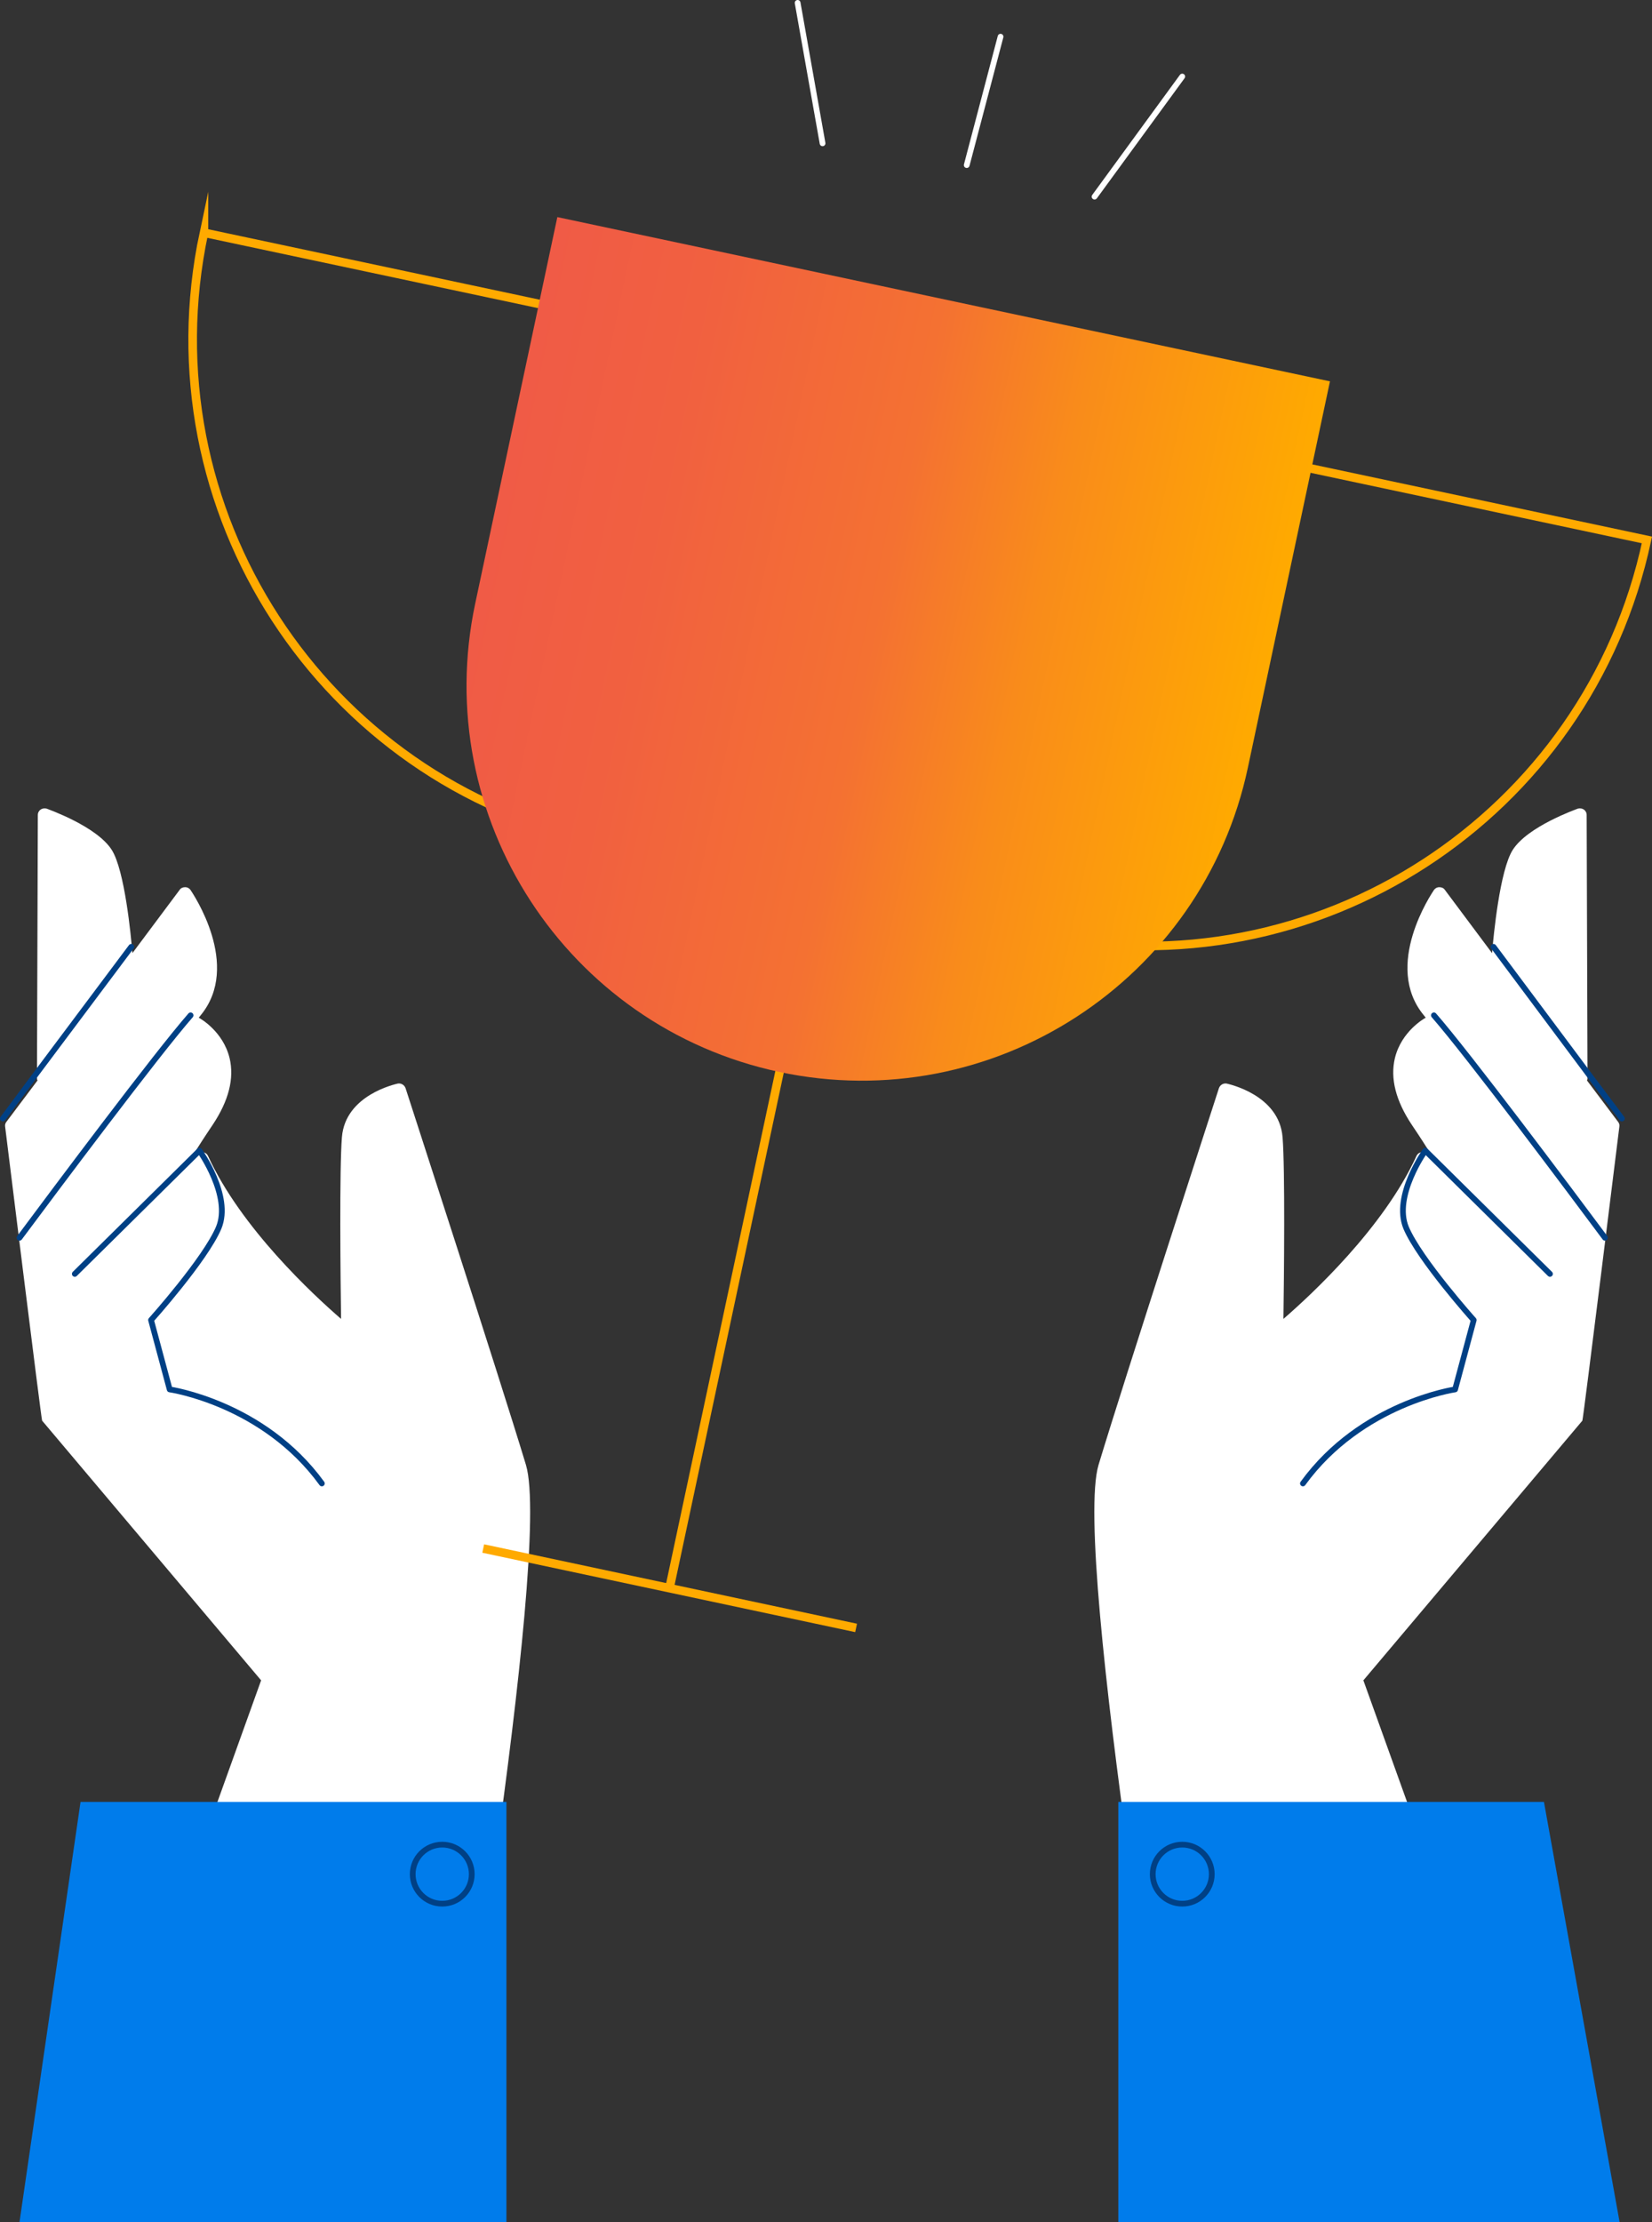
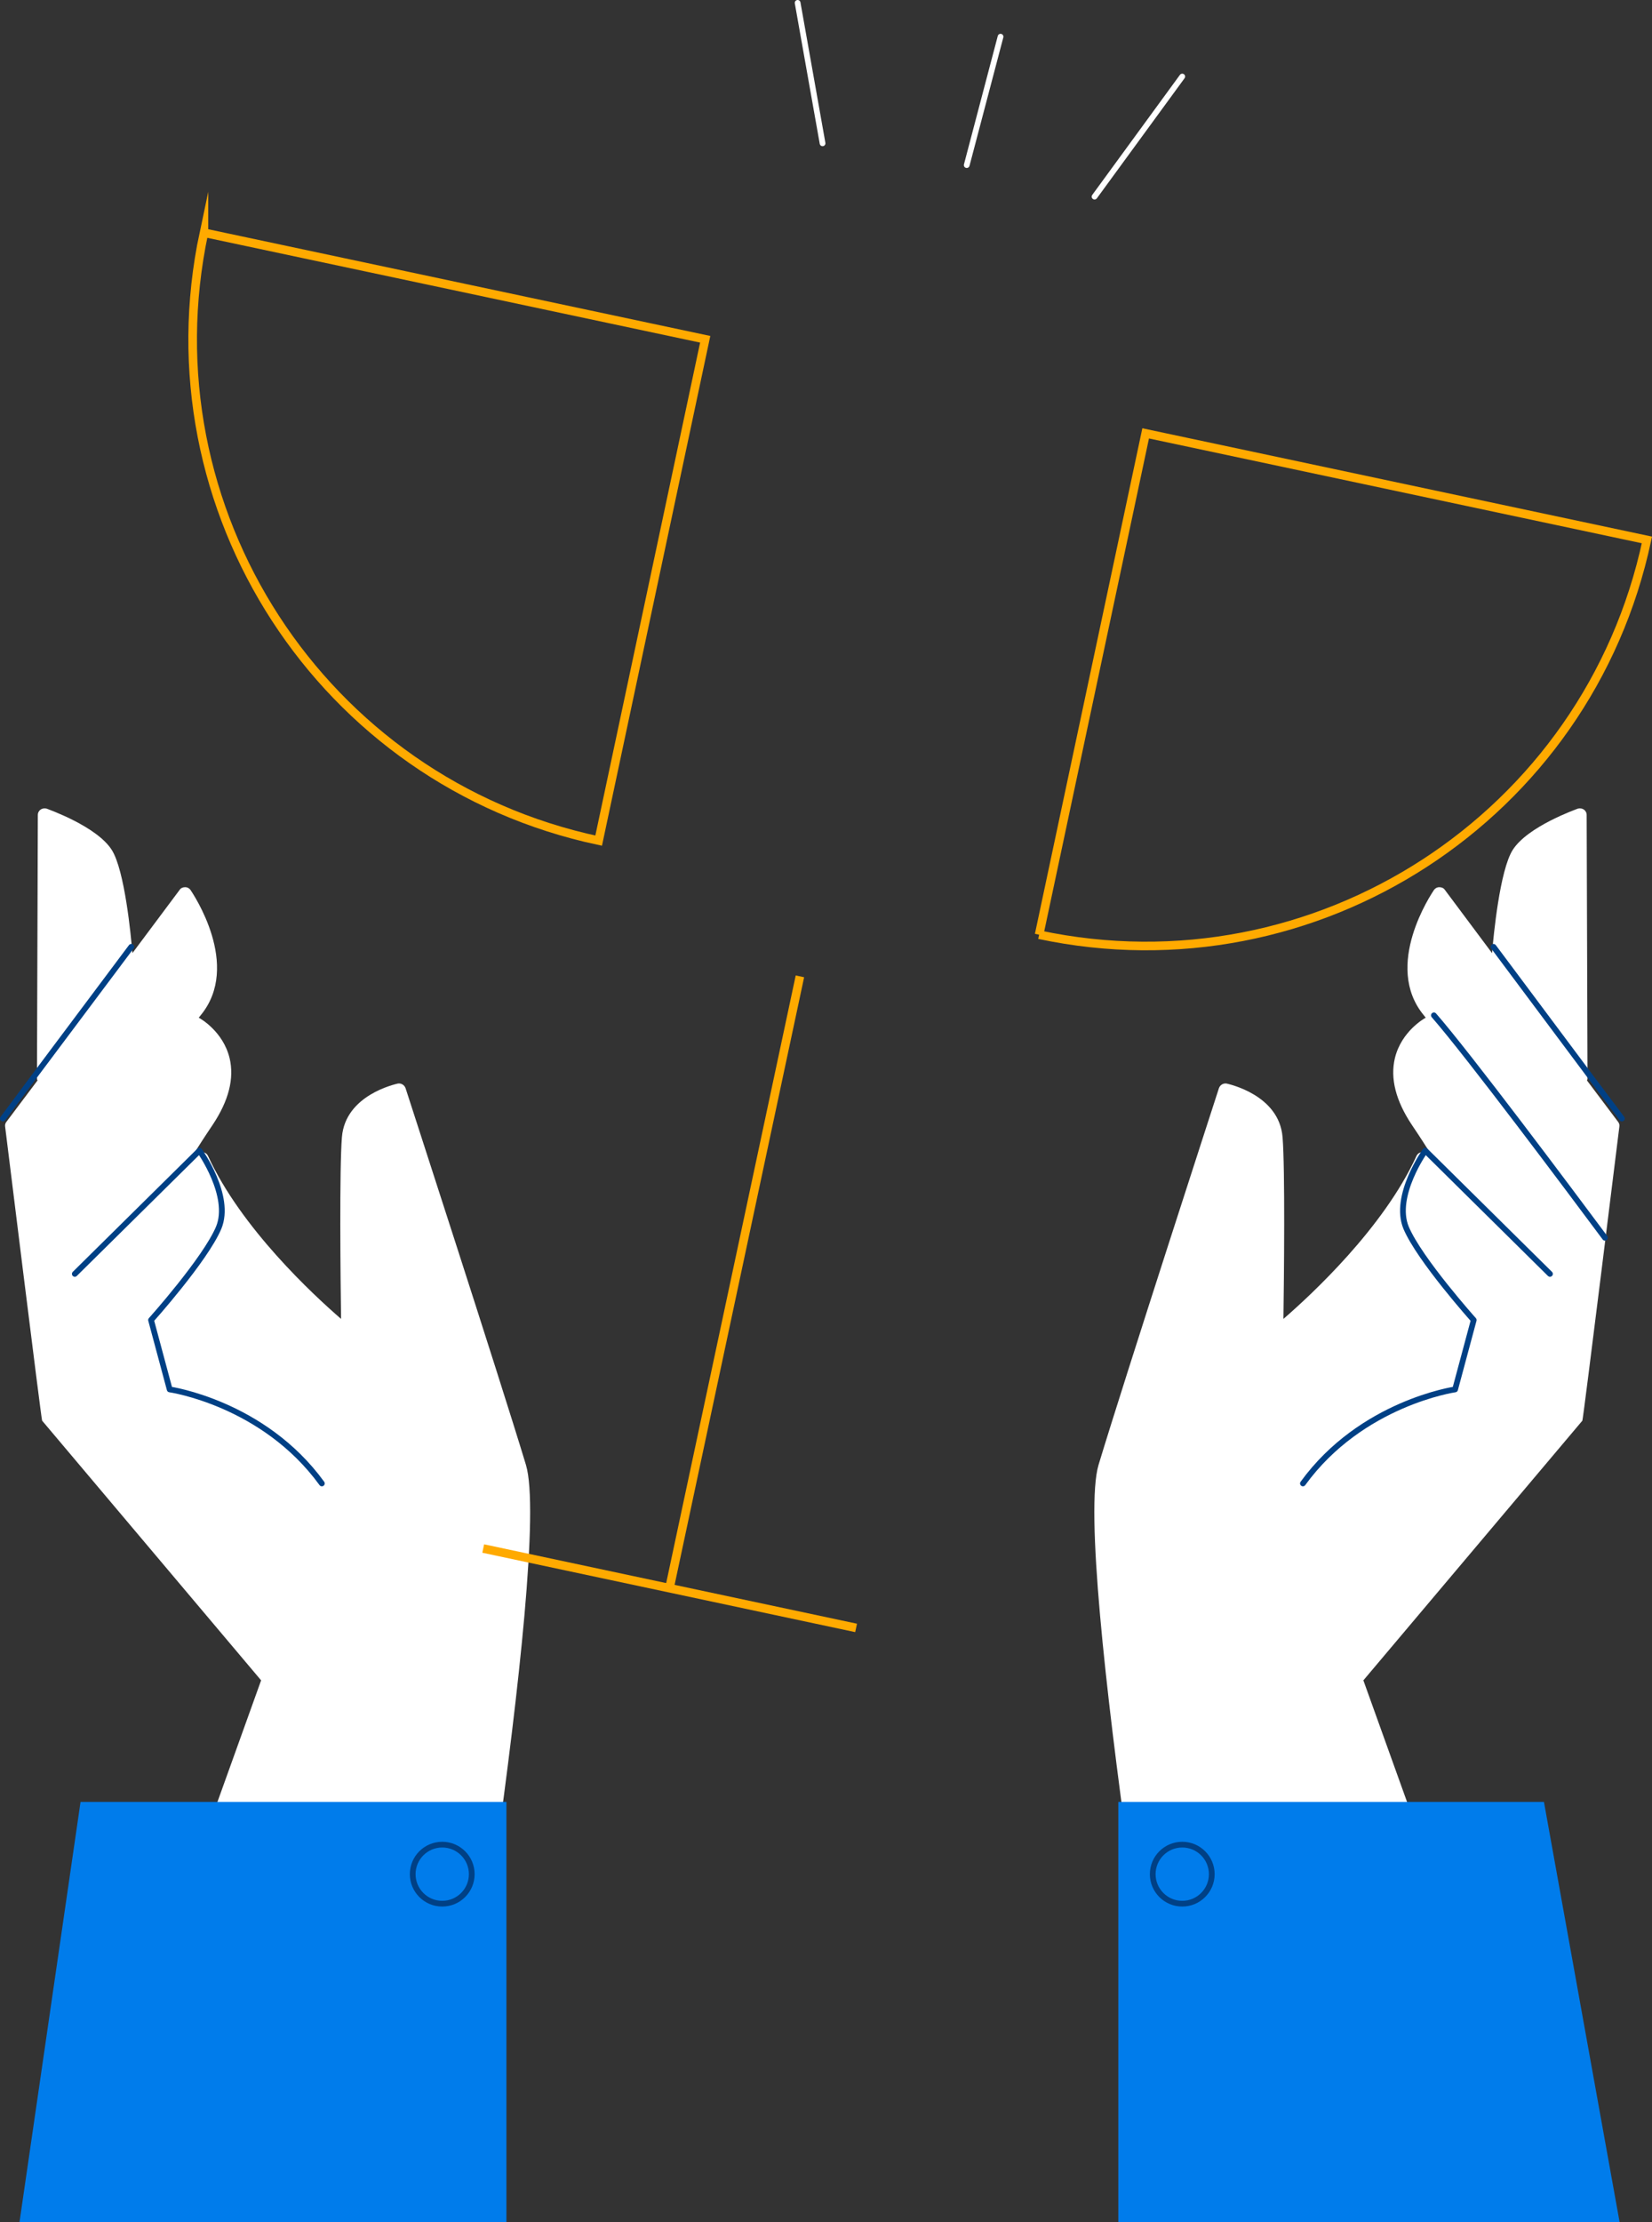
<svg xmlns="http://www.w3.org/2000/svg" id="Calque_1" version="1.1" viewBox="0 0 576.4 775.2">
  <rect x="0" y="0" width="576.4" height="775.2" fill="#333333" stroke="none" />
  <defs>
    <style>
      .st0 {
        stroke: #004085;
      }

      .st0, .st1 {
        stroke-linecap: round;
        stroke-linejoin: round;
        stroke-width: 2px;
      }

      .st0, .st1, .st2 {
        fill: none;
      }

      .st3 {
        fill: #007ceb;
      }

      .st1 {
        stroke: #fff;
      }

      .st4 {
        fill: #fff;
      }

      .st5 {
        fill: url(#Dégradé_sans_nom_11);
      }

      .st2 {
        stroke: #fa0;
        stroke-miterlimit: 10;
        stroke-width: 3px;
      }
    </style>
    <linearGradient id="Dégradé_sans_nom_11" data-name="Dégradé sans nom 11" x1="-2338" y1="949.1" x2="-2062.4" y2="949.1" gradientTransform="translate(-1899.6 1188.2) rotate(-180)" gradientUnits="userSpaceOnUse">
      <stop offset="0" stop-color="#fa0" />
      <stop offset=".3" stop-color="#f98c1a" />
      <stop offset=".5" stop-color="#f47132" />
      <stop offset=".8" stop-color="#f16040" />
      <stop offset="1" stop-color="#f05b46" />
    </linearGradient>
  </defs>
  <g id="background">
    <line class="st1" x1="287" y1="50" x2="278.3" y2="1" />
    <line class="st1" x1="337.3" y1="57.6" x2="349.1" y2="12.8" />
    <line class="st1" x1="381.9" y1="68.6" x2="412.5" y2="26.7" />
  </g>
  <g id="design">
    <g>
      <g>
        <path class="st4" d="M91.1,586.2l-63.8,177.6h127.7c.1-.2,37.8-222,28.5-252.8-9.5-31.4-41.7-130.4-42-131.4-.4-1.1-1.5-1.8-2.7-1.6-.7.2-18.3,3.9-19.5,18.7-.9,10.9-.5,49.3-.3,63.4-9.7-8.4-34.9-31.7-46.4-56.8-.5-1.2-1.9-1.7-3.1-1.1-.7.3-1.1.9-1.3,1.5-.3-.1-.6-.2-.9-.3h-.2c2-3.3,4.4-7,7.1-11,5.6-8.4,7.6-16.2,5.9-23.3-2.3-9.4-10.3-13.8-10.6-14h-.2c.2-.3.5-.6.7-.9,14.4-17.4-2.8-42.6-3.5-43.7-.4-.6-1.1-1-1.9-1s-1.5.3-1.9.9l-16.5,22.1c-.5-6.2-2.7-28.9-7.2-36-5.2-8.2-22-14.1-22.7-14.4-.7-.2-1.5-.1-2.1.3s-1,1.1-1,1.9l-.3,91.8c0,.3,0,.5.2.8l-10.9,14.5c-.4.5-.5,1.1-.4,1.7,0,0,12.6,102.1,12.9,102.5l76.5,90.7h0Z" />
        <polyline class="st0" points="45.8 330.3 11.8 375.7 1 390.2" />
-         <path class="st0" d="M6.8,431.8c12.2-16.4,47.8-64,59.7-77.6" />
        <path class="st0" d="M26.1,444.4l43.5-43s11.3,15.8,6.7,26.9c-4.7,11.1-23.6,32.2-23.6,32.2l6.5,24.2s32.7,4.7,53.1,32.8" />
      </g>
      <g>
        <polygon class="st3" points="176.7 628.6 28.1 628.6 6.8 775.2 176.7 775.2 176.7 628.6" />
        <circle class="st0" cx="154.3" cy="653.8" r="10.3" />
      </g>
    </g>
    <g>
      <g>
        <path class="st4" d="M475.7,586.2l63.8,177.6h-127.7c-.1-.2-37.8-222-28.5-252.8,9.5-31.4,41.7-130.4,42-131.4.4-1.1,1.5-1.8,2.7-1.6.7.2,18.3,3.9,19.5,18.7.9,10.9.5,49.3.3,63.4,9.7-8.4,34.9-31.7,46.4-56.8.5-1.2,1.9-1.7,3.1-1.1.7.3,1.1.9,1.3,1.5.3-.1.6-.2.9-.3h.2c-2-3.3-4.4-7-7.1-11-5.6-8.4-7.6-16.2-5.9-23.3,2.3-9.4,10.3-13.8,10.6-14h.2c-.2-.3-.5-.6-.7-.9-14.4-17.4,2.8-42.6,3.5-43.7.4-.6,1.1-1,1.9-1s1.5.3,1.9.9l16.5,22.1c.5-6.2,2.7-28.9,7.2-36,5.2-8.2,22-14.1,22.7-14.4.7-.2,1.5-.1,2.1.3s1,1.1,1,1.9l.3,91.8c0,.3,0,.5-.2.8l10.9,14.5c.4.5.5,1.1.4,1.7,0,0-12.6,102.1-12.9,102.5l-76.5,90.7h.1Z" />
        <polyline class="st0" points="521.1 330.3 555 375.7 565.9 390.2" />
        <path class="st0" d="M560,431.8c-12.2-16.4-47.8-64-59.7-77.6" />
        <path class="st0" d="M540.8,444.4l-43.5-43s-11.3,15.8-6.7,26.9c4.7,11.1,23.6,32.2,23.6,32.2l-6.5,24.2s-32.7,4.7-53.1,32.8" />
      </g>
      <g>
        <polygon class="st3" points="390.2 628.6 538.7 628.6 565.1 775.2 390.2 775.2 390.2 628.6" />
        <circle class="st0" cx="412.5" cy="653.8" r="10.3" />
      </g>
    </g>
    <g>
      <g>
        <path class="st2" d="M50.6,97.8h178.8v178.8h0c-98.7,0-178.8-80.1-178.8-178.8h0Z" transform="translate(42 -25) rotate(12)" />
-         <path class="st2" d="M557.9,167.7h0v178.8h-178.8c0-98.7,80.1-178.8,178.8-178.8Z" transform="translate(873.4 606.1) rotate(-168)" />
+         <path class="st2" d="M557.9,167.7h0v178.8h-178.8c0-98.7,80.1-178.8,178.8-178.8" transform="translate(873.4 606.1) rotate(-168)" />
      </g>
      <line class="st2" x1="279.1" y1="340.6" x2="233.6" y2="554" />
      <line class="st2" x1="168.6" y1="540.2" x2="298.7" y2="567.9" />
-       <path class="st5" d="M162.9,101.4h275.5v137.8c0,76-61.7,137.8-137.8,137.8h0c-76,0-137.8-61.7-137.8-137.8V101.4h0Z" transform="translate(56.3 -57.3) rotate(12)" />
    </g>
  </g>
</svg>